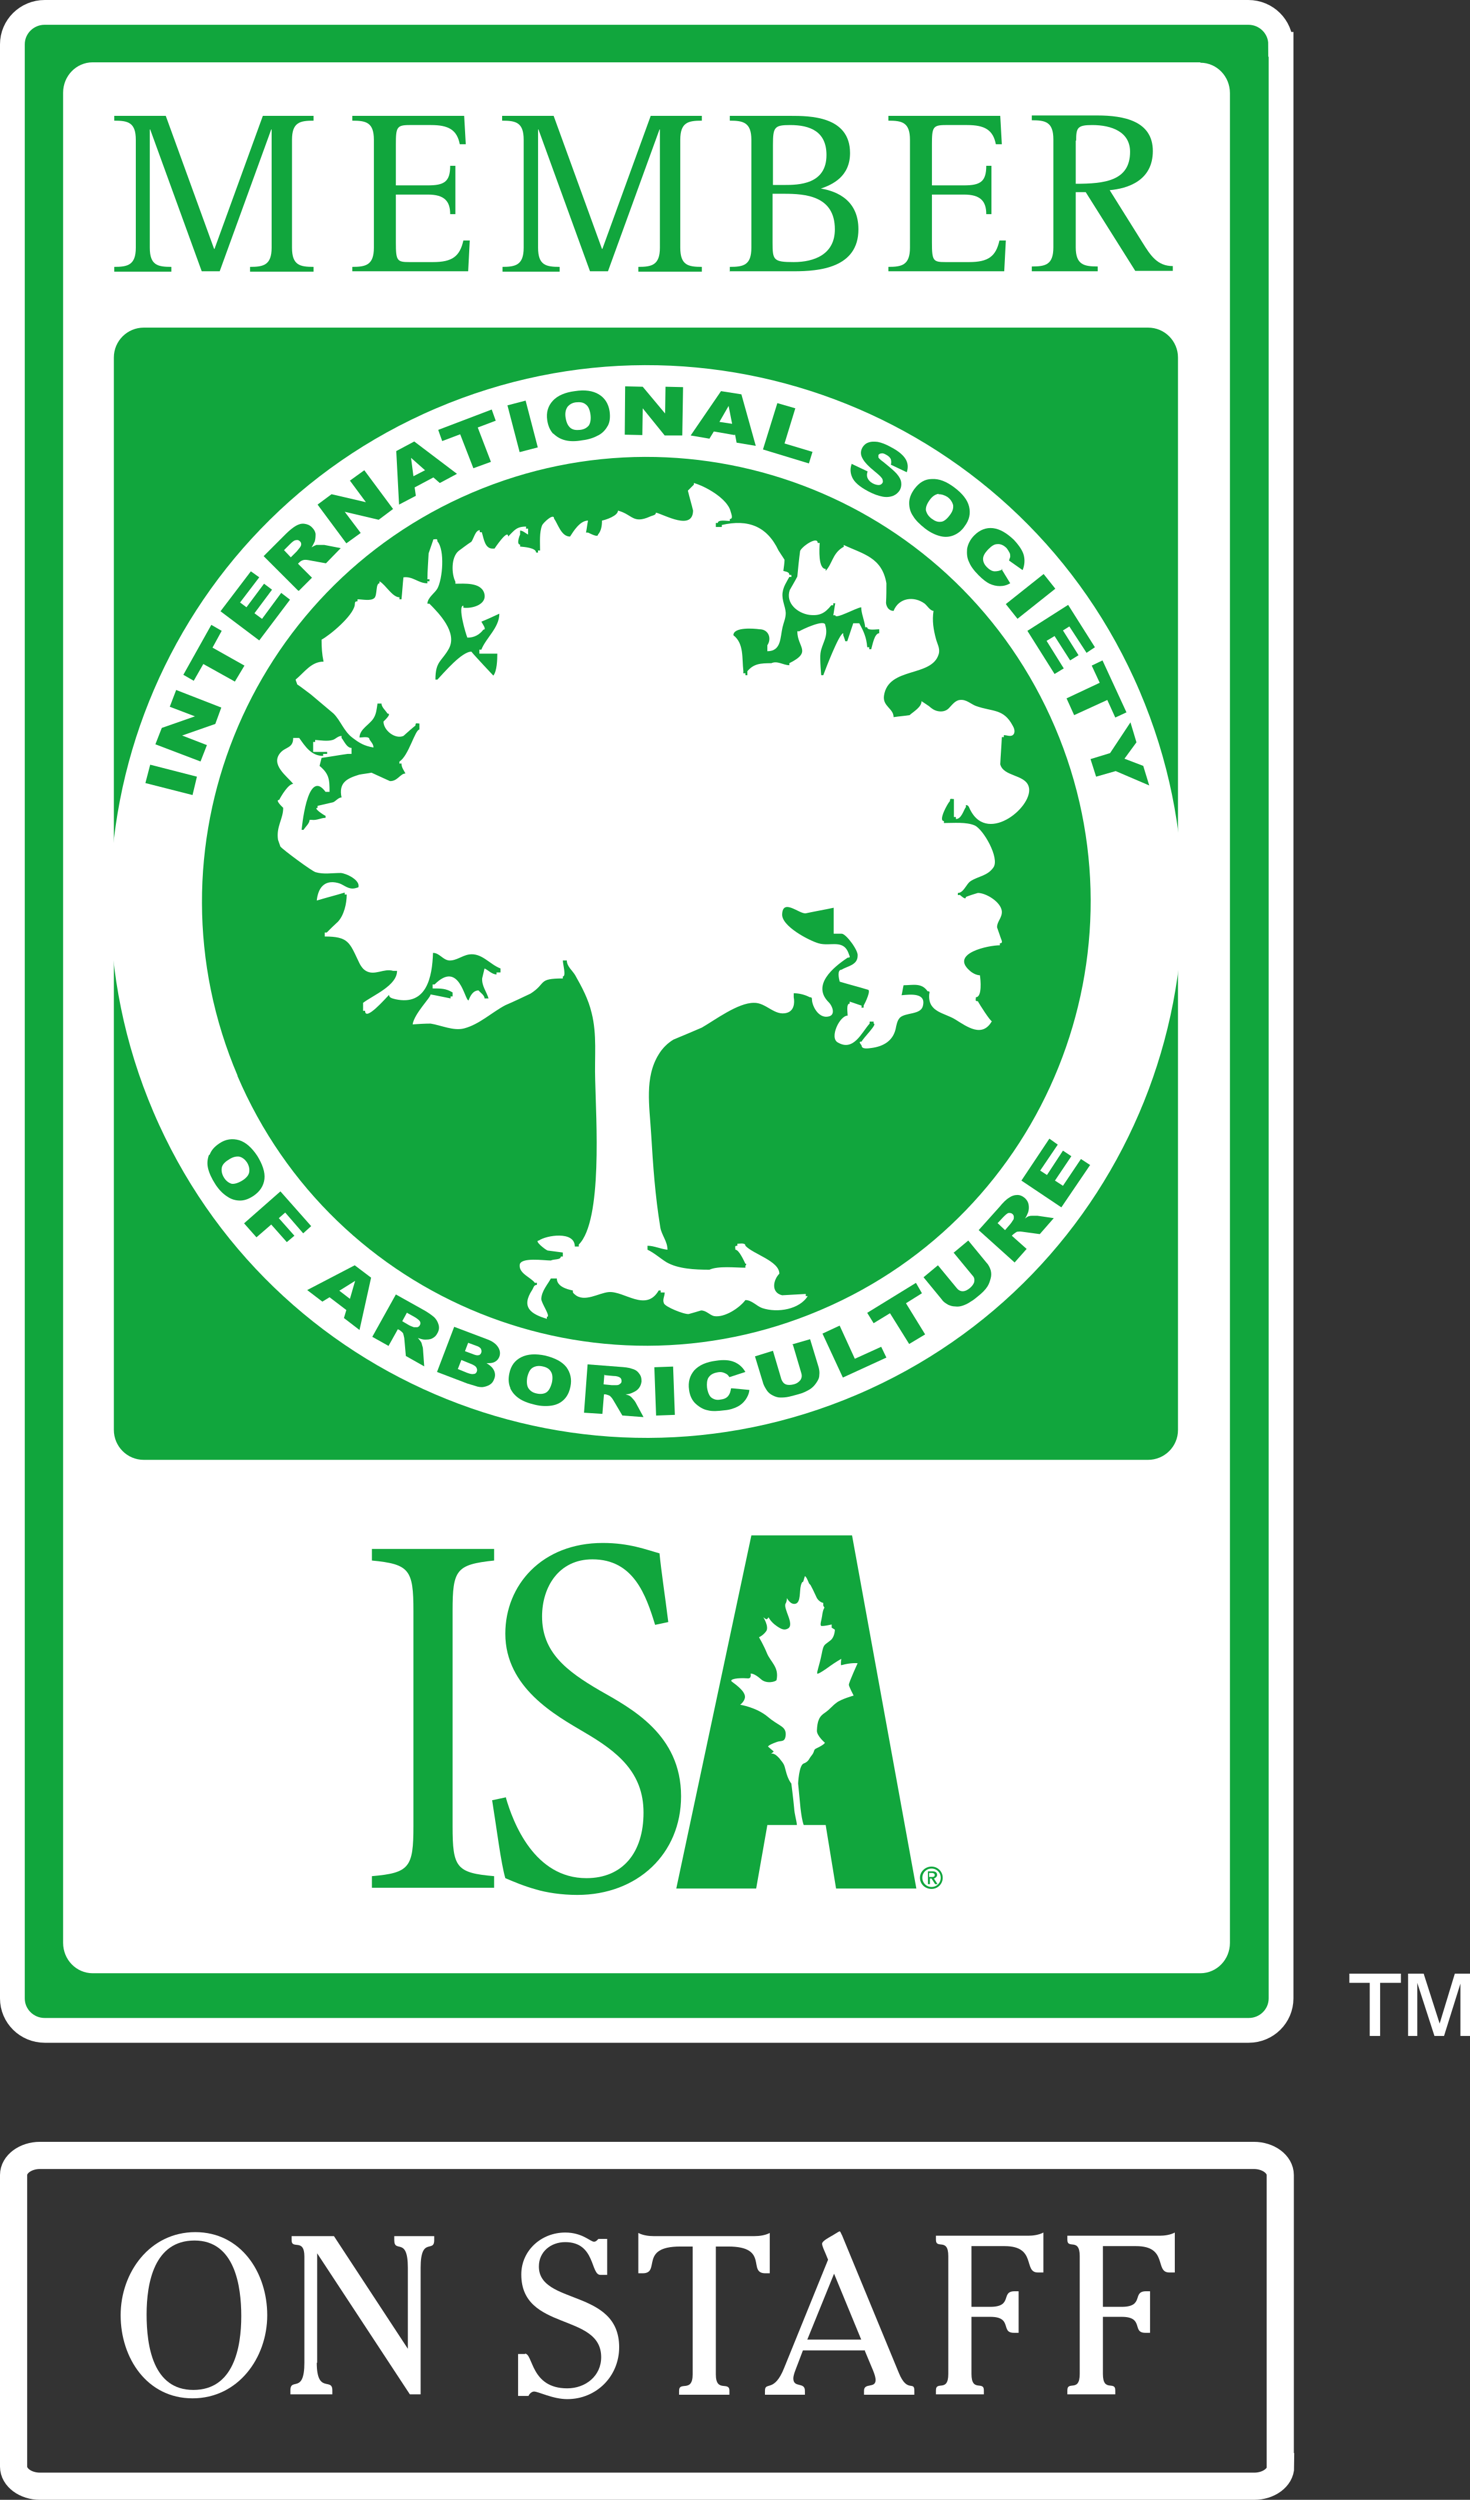
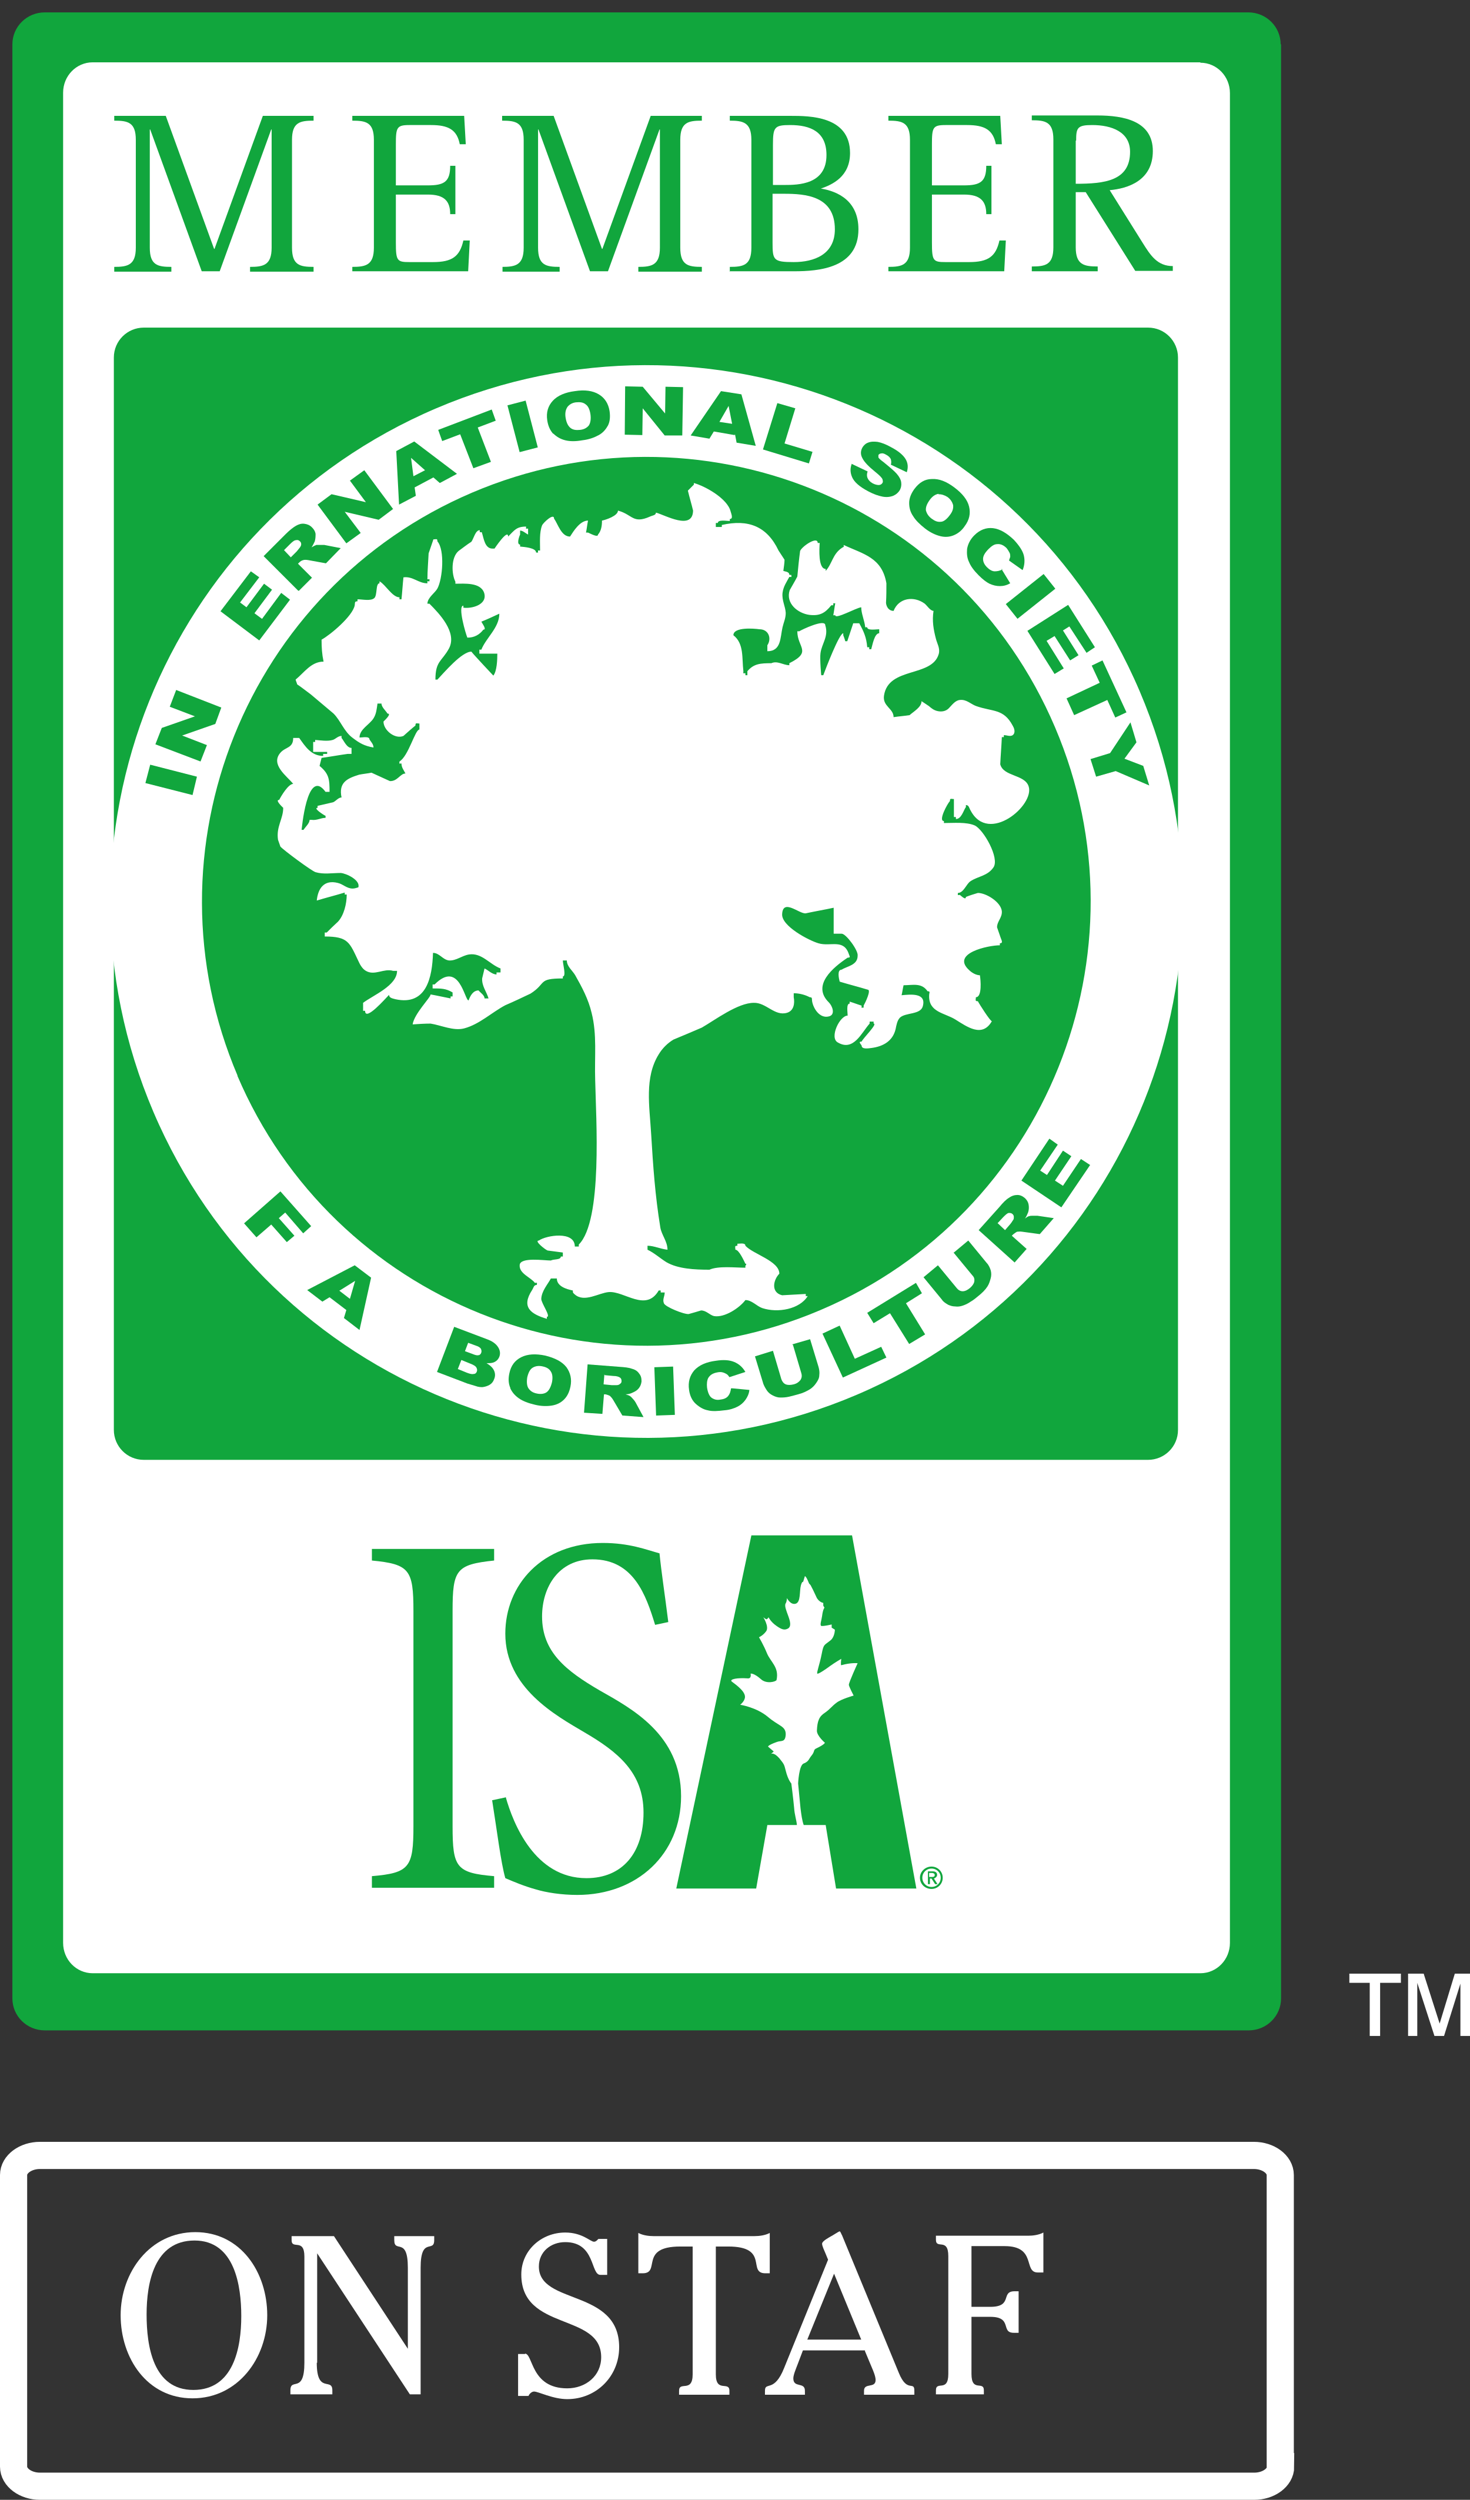
<svg xmlns="http://www.w3.org/2000/svg" id="Layer_1" viewBox="0 0 36.8 62.57">
  <rect x="0" y="0" width="36.8" height="62.57" fill="#333333" stroke="none" />
  <defs>
    <style>.cls-1,.cls-2,.cls-3,.cls-4{stroke-width:0px;}.cls-1,.cls-4{fill:#11a63d;}.cls-5{stroke:#036333;stroke-width:.62px;}.cls-5,.cls-2,.cls-6,.cls-7{fill:none;}.cls-8{clip-path:url(#clippath-2);}.cls-9{clip-path:url(#clippath-1);}.cls-3{fill:#fff;}.cls-6{stroke-width:.68px;}.cls-6,.cls-7{stroke:#fff;}.cls-10{clip-path:url(#clippath);}.cls-4{fill-rule:evenodd;}.cls-7{stroke-width:.62px;}</style>
    <clipPath id="clippath">
      <rect class="cls-2" x="0" y="0" width="36.8" height="51.13" />
    </clipPath>
    <clipPath id="clippath-1">
      <rect class="cls-2" x="0" y="52.69" width="32.44" height="9.88" />
    </clipPath>
    <clipPath id="clippath-2">
      <rect class="cls-2" x="0" y="52.69" width="32.44" height="9.88" />
    </clipPath>
  </defs>
  <path class="cls-1" d="M32.06,1.11c0-.44-.36-.8-.81-.8H1.12c-.45,0-.81.36-.81.8v48.91c0,.44.36.8.81.8h30.14c.45,0,.81-.36.81-.8V1.11Z" />
  <rect class="cls-1" x="2.2" y="7.71" width="27.55" height="29.64" />
  <path class="cls-3" d="M29.49,35.79c0,.42-.34.75-.75.75H3.6c-.42,0-.75-.34-.75-.75V8.95c0-.42.34-.75.75-.75h25.14c.42,0,.75.34.75.75v26.84ZM30.05,1.56H2.32c-.41,0-.74.34-.74.76v46.31c0,.42.33.76.74.76h27.73c.41,0,.74-.34.74-.76V2.33c0-.42-.33-.76-.74-.76" />
  <g class="cls-10">
-     <path class="cls-7" d="M32.06,1.11c0-.44-.36-.8-.81-.8H1.12c-.45,0-.81.36-.81.8v48.91c0,.44.36.8.81.8h30.14c.45,0,.81-.36.81-.8V1.11h0Z" />
-   </g>
+     </g>
  <path class="cls-1" d="M10.35,40.32c0-1.03-.1-1.17-1.04-1.26v-.29h3.06v.29c-.95.1-1.04.23-1.04,1.26v5.39c0,1.03.09,1.17,1.04,1.25v.29h-3.06v-.29c.94-.08,1.04-.22,1.04-1.25v-5.39Z" />
  <path class="cls-1" d="M12.66,44.98c.19.67.73,2.03,2.02,2.03.91,0,1.43-.64,1.43-1.64s-.64-1.52-1.48-2.01c-.71-.42-1.98-1.11-1.98-2.47,0-1.22.92-2.27,2.44-2.27.67,0,1.09.17,1.42.26.05.5.13,1,.22,1.72l-.33.07c-.23-.75-.54-1.64-1.57-1.64-.84,0-1.26.69-1.26,1.43,0,.89.6,1.36,1.44,1.85.79.45,2.04,1.1,2.04,2.65,0,1.44-1.09,2.47-2.6,2.47-.39,0-.78-.06-1.04-.14-.29-.08-.55-.19-.76-.28-.11-.38-.21-1.2-.33-1.95l.33-.07Z" />
  <path class="cls-4" d="M19.2,45.68h.75c-.01-.12-.06-.26-.07-.43-.02-.22-.07-.61-.07-.61,0,0-.08-.08-.14-.32-.04-.15-.03-.15-.16-.31-.14-.16-.21-.11-.21-.11l.07-.06-.14-.12s-.03-.03.22-.12c.11-.04.21.02.22-.19,0-.21-.17-.2-.45-.44-.29-.24-.69-.3-.69-.3,0,0,.12-.09.12-.2,0-.17-.33-.37-.34-.39-.03-.05.13-.09.42-.07.09,0,.06-.12.06-.12,0,0,.08-.02.26.14.14.13.38.06.39.02.07-.32-.15-.45-.24-.67-.09-.22-.2-.4-.2-.4,0,0,.1-.04.18-.15.08-.11-.07-.35-.07-.35,0,0,.06.05.08.05.02,0,.05-.05.05-.05,0,0,.05.11.19.21.14.1.21.12.3.07.17-.11-.14-.51-.06-.63.03-.05.03-.13.03-.13,0,0,.09.18.22.14.13-.04.09-.31.13-.46.04-.13.05-.06.06-.1l.04-.13s.03,0,.09.15c.03.08.03.02.08.13.04.07.09.19.13.27.07.11.16.12.16.12v.07s.03.05.03.05c0,0-.04.04-.06.21-.02.13-.05.19-.03.24.02.03.27-.03.27-.03v.08s.08.05.08.05c0,0,0,.17-.1.26-.17.14-.18.09-.23.35-.05.26-.13.46-.11.49.02.02.2-.1.32-.19.11-.08.28-.18.28-.18,0,0-.02.16,0,.16.25-.07.41-.05.41-.05,0,0-.22.48-.22.54,0,.04.12.27.12.27,0,0-.32.09-.43.18-.11.08-.16.16-.29.25-.14.09-.19.2-.2.45,0,.13.2.3.2.3,0,0,0,.04-.21.14-.09.04-.03.07-.13.19-.06.07-.06.14-.19.19-.12.04-.14.5-.14.5,0,0,.04.42.06.62.02.16.04.31.08.42h.55l.26,1.59h2.01l-1.61-8.84h-2.52l-1.88,8.84h2l.28-1.59Z" />
  <path class="cls-1" d="M23.26,46.98v-.1h.07s.07,0,.07.05c0,.05-.04.05-.08.05h-.06ZM23.26,47.02h.06l.09.14h.06l-.09-.14s.08-.03.08-.09c0-.06-.04-.09-.11-.09h-.12v.32h.05v-.14ZM23.32,47.28c.15,0,.28-.12.28-.28s-.13-.28-.28-.28-.29.12-.29.28.13.28.29.28M23.09,47c0-.13.1-.23.23-.23s.23.1.23.23-.1.23-.23.23-.23-.1-.23-.23" />
  <path class="cls-1" d="M2.86,6.68c.33,0,.54-.04.54-.48v-2.7c0-.44-.2-.48-.54-.48v-.12h1.29l1.21,3.33h.01l1.21-3.33h1.27v.12c-.34,0-.54.04-.54.48v2.7c0,.44.2.48.54.48v.12h-1.59v-.12c.33,0,.54-.04.54-.48v-2.96h-.01l-1.29,3.55h-.45l-1.29-3.55h-.01v2.96c0,.44.2.48.54.48v.12h-1.43v-.12Z" />
  <path class="cls-1" d="M8.82,6.68c.33,0,.54-.04.54-.48v-2.7c0-.44-.2-.48-.54-.48v-.12h2.8l.04.71h-.15c-.07-.36-.28-.48-.72-.48h-.54c-.32,0-.34.06-.34.49v1.02h.8c.41,0,.56-.09.56-.49h.13v1.21h-.13c0-.33-.15-.49-.56-.49h-.8v1.2c0,.46.03.49.34.49h.59c.48,0,.67-.14.76-.54h.16l-.04.77h-2.9v-.12Z" />
  <path class="cls-1" d="M12.57,6.68c.33,0,.54-.04.54-.48v-2.7c0-.44-.2-.48-.54-.48v-.12h1.29l1.21,3.33h.01l1.21-3.33h1.28v.12c-.34,0-.54.04-.54.48v2.7c0,.44.2.48.54.48v.12h-1.59v-.12c.33,0,.54-.04.54-.48v-2.96h-.01l-1.29,3.55h-.45l-1.29-3.55h-.01v2.96c0,.44.2.48.54.48v.12h-1.43v-.12Z" />
  <path class="cls-1" d="M18.26,6.79h1.62c.62,0,1.61-.08,1.61-1.05,0-.71-.51-.95-.94-1.02h0c.29-.1.73-.3.73-.89,0-.93-1.02-.93-1.49-.93h-1.52v.12c.33,0,.54.04.54.48v2.7c0,.44-.2.48-.54.48v.12ZM19.35,4.85h.28c.53,0,1.27.05,1.27.89,0,.63-.52.82-1.03.82s-.53-.05-.53-.49v-1.22ZM19.35,3.62c0-.44.04-.49.43-.49.5,0,.91.16.91.75,0,.74-.7.75-1.06.75h-.28v-1.01Z" />
  <path class="cls-1" d="M22.24,6.68c.33,0,.54-.04.54-.48v-2.7c0-.44-.2-.48-.54-.48v-.12h2.8l.04.71h-.15c-.07-.36-.28-.48-.72-.48h-.54c-.32,0-.34.06-.34.49v1.02h.8c.41,0,.56-.09.56-.49h.13v1.21h-.13c0-.33-.15-.49-.56-.49h-.8v1.2c0,.46.03.49.34.49h.59c.48,0,.67-.14.76-.54h.16l-.04.77h-2.9v-.12Z" />
  <path class="cls-1" d="M25.85,6.79h1.63v-.12c-.34,0-.55-.04-.55-.48v-1.38h.25l1.24,1.97h.94v-.12c-.39,0-.56-.27-.76-.59l-.82-1.31c.44-.04,1.08-.23,1.08-.98s-.72-.89-1.39-.89h-1.64v.12c.34,0,.54.04.54.48v2.7c0,.44-.2.48-.54.48v.12ZM26.94,3.52c0-.32.03-.39.4-.39.49,0,.95.17.95.67,0,.73-.64.8-1.36.8v-1.08Z" />
  <path class="cls-3" d="M5.95,26.93c-2.41-5.65.22-12.19,5.87-14.6,5.65-2.41,12.18.22,14.59,5.87,2.41,5.65-.22,12.19-5.87,14.59-5.65,2.41-12.19-.22-14.6-5.87M28.53,17.3c-2.91-6.82-10.79-9.99-17.61-7.08C4.1,13.13.93,21.01,3.84,27.83c2.91,6.82,10.79,9.99,17.61,7.08,6.82-2.91,9.99-10.79,7.08-17.61" />
-   <path class="cls-1" d="M5.23,28.91c-.04.11-.05.22-.02.34.03.12.09.25.18.39.09.14.19.24.3.31.1.07.21.1.32.1.11,0,.22-.04.34-.12.16-.11.25-.25.27-.42.02-.17-.05-.37-.18-.58-.14-.21-.29-.34-.45-.39-.17-.05-.34-.03-.5.08-.12.08-.2.17-.24.28M5.99,28.95c.08.02.14.07.19.14.05.08.07.16.06.24-.01.08-.07.15-.16.21-.11.07-.21.1-.28.09-.07-.02-.14-.07-.19-.15-.05-.08-.07-.16-.06-.24.01-.08.07-.15.17-.21.1-.07.19-.09.27-.08" />
  <polygon class="cls-1" points="7.02 29.82 7.79 30.69 7.59 30.87 7.14 30.35 6.98 30.49 7.37 30.93 7.18 31.09 6.79 30.65 6.42 30.97 6.11 30.62 7.02 29.82" />
  <path class="cls-1" d="M8.61,32.99l.39.3.29-1.31-.41-.31-1.19.62.38.29.18-.11.42.32-.06.2ZM8.49,32.31l.4-.25-.13.45-.26-.2Z" />
-   <path class="cls-1" d="M9.72,33.7l.24-.43.04.02s.07.05.09.08c.01.03.02.07.03.12l.04.45.46.26-.03-.42s0-.05-.02-.1c-.01-.04-.02-.08-.03-.09-.02-.03-.04-.06-.08-.1.07.02.12.04.17.04.07,0,.13,0,.19-.03.06-.03.1-.07.13-.13.04-.07.05-.14.03-.21-.02-.07-.05-.13-.11-.19-.06-.05-.15-.12-.28-.19l-.68-.38-.59,1.06.41.23ZM10.19,32.86l.18.1c.07.04.12.08.14.11.02.03.02.07,0,.1-.01.02-.03.04-.06.05-.03,0-.06,0-.09,0-.06-.02-.1-.04-.12-.05l-.17-.1.12-.22Z" />
  <path class="cls-1" d="M11.47,34.27l.22.09c.08.03.13.04.17.03.04,0,.07-.03.08-.07.01-.03,0-.07-.02-.1-.02-.03-.07-.06-.15-.09l-.22-.09-.09.23ZM11.64,33.82l.19.07c.07.03.12.04.15.03.03,0,.06-.03.07-.07.01-.03,0-.06-.01-.09-.02-.03-.06-.06-.13-.08l-.19-.07-.08.21ZM11.37,33.21l.82.31c.14.05.23.12.28.2.05.08.06.16.03.24-.03.07-.07.11-.14.14-.05.02-.11.02-.18.02.1.06.16.12.19.19.03.07.03.14,0,.21-.02.06-.06.11-.11.14-.05.03-.11.05-.18.06-.04,0-.1,0-.18-.03-.1-.03-.17-.05-.2-.06l-.76-.29.43-1.13Z" />
  <path class="cls-1" d="M12.77,34.74c.05.11.12.19.22.26.1.07.23.12.4.16.16.04.31.04.43.02.12-.02.22-.07.3-.15.08-.08.13-.18.16-.32.04-.19,0-.35-.1-.49-.11-.14-.29-.23-.53-.29-.24-.05-.44-.04-.6.04-.16.08-.26.21-.3.41-.03.14-.02.26.03.37M13.34,34.23c.07-.04.15-.05.24-.03.1.02.17.06.21.13.04.06.05.15.03.26-.03.13-.08.22-.14.26-.06.04-.15.05-.24.03-.1-.02-.16-.06-.21-.13-.04-.06-.05-.16-.03-.28.03-.12.07-.2.14-.24" />
  <path class="cls-1" d="M15.08,35.39l.04-.49h.04s.08.02.11.04c.02.02.05.05.08.1l.23.39.53.04-.2-.37s-.03-.05-.06-.08c-.03-.03-.05-.06-.07-.07-.02-.02-.06-.03-.12-.05.07,0,.13-.02.17-.04.07-.03.12-.06.16-.11.04-.05.06-.1.07-.17,0-.08-.01-.14-.06-.2-.04-.06-.1-.1-.18-.12-.08-.03-.18-.04-.33-.05l-.78-.06-.09,1.21.47.03ZM15.14,34.42l.21.02c.09,0,.14.02.17.04.03.02.04.05.04.09,0,.03-.01.05-.04.07-.02.02-.05.03-.08.03-.06,0-.1,0-.13,0l-.2-.02.02-.25Z" />
  <rect class="cls-1" x="16.41" y="34.21" width=".47" height="1.21" transform="translate(-1.26 .63) rotate(-2.08)" />
  <path class="cls-1" d="M18.34,34.75l.42.04c-.01.1-.05.18-.1.25-.05.07-.12.13-.2.17-.08.04-.19.08-.33.09-.16.02-.3.03-.41,0-.11-.02-.21-.08-.3-.16-.09-.08-.15-.2-.17-.35-.03-.2.02-.36.13-.49.12-.13.3-.21.54-.24.19-.03.34-.02.46.03.12.05.21.13.28.25l-.4.13s-.04-.06-.06-.07c-.03-.02-.07-.04-.11-.05-.04-.01-.08-.01-.13,0-.11.02-.18.06-.23.14-.03.06-.04.14-.03.24.02.13.06.22.12.26.06.04.13.06.22.04.09-.01.15-.04.19-.09.04-.05.06-.11.07-.19" />
  <path class="cls-1" d="M19.83,33.65l.45-.13.21.69c.02.07.03.14.02.21,0,.07-.03.13-.08.2-.04.06-.09.11-.15.15-.08.05-.18.1-.3.13-.07.02-.15.04-.23.06-.09.02-.16.02-.22.02-.06,0-.12-.02-.18-.05-.06-.03-.1-.06-.14-.11-.05-.07-.08-.13-.1-.18l-.21-.69.45-.14.21.71c.02.06.06.11.11.13.05.02.12.02.2,0,.08-.02.13-.06.17-.11.03-.05.04-.1.02-.17l-.21-.71Z" />
  <polygon class="cls-1" points="20.59 33.38 21.02 33.18 21.4 34.01 22.06 33.71 22.19 33.98 21.1 34.48 20.59 33.38" />
  <polygon class="cls-1" points="21.71 32.86 22.93 32.11 23.08 32.37 22.68 32.62 23.16 33.4 22.76 33.64 22.28 32.87 21.87 33.12 21.71 32.86" />
  <path class="cls-1" d="M23.88,31.35l.36-.3.46.56c.05.05.08.12.1.18.02.07.02.14,0,.21-.02.07-.04.14-.08.2-.05.08-.13.16-.23.24-.06.05-.12.1-.19.14-.07.05-.14.08-.2.1-.06.02-.12.03-.19.02-.07,0-.12-.02-.17-.04-.07-.04-.13-.08-.16-.13l-.46-.56.36-.3.47.57c.04.05.09.08.15.08.06,0,.12-.03.18-.08.06-.05.1-.11.11-.16.01-.06,0-.11-.05-.16l-.47-.57Z" />
  <path class="cls-1" d="M25.7,31.26l-.37-.33.03-.03s.06-.05.1-.07c.03,0,.07-.01.13,0l.44.06.35-.4-.41-.06s-.05,0-.1,0c-.05,0-.08,0-.1.01-.03,0-.07.03-.11.06.04-.06.06-.11.08-.16.02-.07.02-.13.01-.19-.01-.06-.04-.11-.09-.16-.06-.05-.12-.08-.19-.08-.07,0-.14.02-.21.07-.07.04-.15.12-.24.23l-.52.58.9.81.31-.35ZM24.97,30.62l.14-.15c.06-.06.1-.1.14-.11.04,0,.07,0,.1.03.02.02.03.04.03.07,0,.03,0,.06-.02.08-.03.05-.06.09-.07.1l-.13.15-.18-.17Z" />
  <polygon class="cls-1" points="25.57 29.55 26.27 28.5 26.48 28.65 26.04 29.3 26.21 29.41 26.61 28.8 26.82 28.94 26.41 29.55 26.61 29.68 27.06 29.01 27.29 29.16 26.57 30.22 25.57 29.55" />
  <polygon class="cls-1" points="3.64 19.6 3.76 19.14 4.93 19.44 4.82 19.9 3.64 19.6" />
  <polygon class="cls-1" points="3.89 18.63 4.05 18.22 4.88 17.93 4.25 17.69 4.41 17.27 5.54 17.71 5.39 18.12 4.56 18.41 5.18 18.65 5.02 19.06 3.89 18.63" />
-   <polygon class="cls-1" points="4.59 16.89 5.29 15.64 5.55 15.79 5.32 16.21 6.12 16.66 5.88 17.06 5.09 16.62 4.85 17.04 4.59 16.89" />
  <polygon class="cls-1" points="5.52 15.3 6.28 14.3 6.49 14.45 6.01 15.08 6.17 15.2 6.61 14.61 6.81 14.76 6.37 15.35 6.56 15.49 7.04 14.84 7.26 15.01 6.49 16.03 5.52 15.3" />
  <path class="cls-1" d="M7.29,13.94l.14-.14s.04-.05.08-.1c.02-.03.03-.05.03-.08,0-.03-.01-.05-.03-.07-.03-.03-.06-.04-.1-.03-.04,0-.09.04-.15.1l-.15.15.17.18ZM7.46,14.78l-.86-.86.55-.55c.1-.1.19-.17.26-.21.07-.04.14-.06.21-.05s.13.03.19.09c.05.05.08.1.09.16,0,.06,0,.12-.02.19-.02.04-.04.09-.08.15.05-.03.09-.05.12-.06.02,0,.05,0,.1,0s.08,0,.1,0l.41.08-.37.38-.44-.08c-.06-.01-.1-.01-.13,0-.04.01-.07.03-.1.06l-.03.03.35.35-.33.33Z" />
  <polygon class="cls-1" points="7.95 12.63 8.3 12.37 9.16 12.57 8.76 12.03 9.12 11.77 9.84 12.74 9.48 13.01 8.63 12.81 9.03 13.34 8.67 13.6 7.95 12.63" />
  <path class="cls-1" d="M11.01,12.09l.43-.23-1.07-.81-.45.24.07,1.34.42-.22-.03-.21.47-.25.16.14ZM10.35,11.92l-.06-.46.35.31-.29.15Z" />
  <polygon class="cls-1" points="10.97 10.76 12.31 10.25 12.41 10.53 11.96 10.7 12.29 11.56 11.85 11.72 11.52 10.87 11.07 11.04 10.97 10.76" />
  <rect class="cls-1" x="12.85" y="10.07" width=".47" height="1.21" transform="translate(-2.27 3.64) rotate(-14.6)" />
  <path class="cls-1" d="M13.85,10.85c.08.08.18.14.3.17.12.03.26.03.43,0,.17-.02.3-.07.41-.13s.18-.15.23-.24c.05-.1.06-.22.04-.36-.03-.19-.12-.33-.27-.42-.15-.09-.35-.12-.6-.08-.24.03-.43.11-.55.24-.12.13-.17.29-.14.49.02.14.07.25.15.34M14.21,10.18c.05-.06.12-.1.21-.11.1-.01.18,0,.24.05.06.04.1.12.12.24.02.13,0,.23-.04.29-.05.06-.12.1-.22.11-.1.01-.18,0-.24-.05-.06-.05-.1-.13-.12-.25-.02-.12,0-.21.05-.28" />
  <polygon class="cls-1" points="15.65 9.67 16.09 9.68 16.65 10.35 16.66 9.68 17.1 9.69 17.08 10.9 16.64 10.9 16.09 10.22 16.08 10.89 15.64 10.88 15.65 9.67" />
  <path class="cls-1" d="M18.33,10.62l-.09-.46-.23.4.33.05ZM18.39,10.89l-.52-.09-.11.18-.47-.08.76-1.11.51.08.36,1.29-.48-.08-.04-.21Z" />
  <polygon class="cls-1" points="19.46 10.09 19.91 10.22 19.64 11.1 20.34 11.31 20.25 11.6 19.1 11.25 19.46 10.09" />
  <path class="cls-1" d="M21.32,11.61l.4.19c-.02.06-.02.1-.01.14.02.07.07.12.14.16.06.03.11.04.15.04.04,0,.07-.02.09-.05.02-.03.01-.06,0-.1-.02-.04-.08-.1-.18-.18-.16-.13-.27-.24-.32-.34-.05-.09-.05-.18,0-.27.03-.05.08-.1.14-.12.07-.03.15-.03.24-.02.1.02.21.06.35.14.17.09.29.19.35.29.06.1.07.21.03.33l-.4-.19c.02-.05.01-.1,0-.14-.02-.04-.06-.08-.12-.11-.05-.03-.09-.04-.12-.03-.03,0-.06.02-.07.04,0,.02,0,.04,0,.06.01.02.05.06.12.11.16.13.28.23.34.3.06.07.1.14.11.21.01.07,0,.13-.03.19-.04.07-.1.12-.17.15-.08.03-.17.04-.27.02-.1-.02-.22-.06-.35-.13-.23-.12-.36-.24-.41-.36-.05-.12-.05-.23,0-.35" />
  <path class="cls-1" d="M22.76,12.59c0,.12.03.23.1.33.06.1.16.2.3.31.13.1.26.16.38.19.12.03.23.02.33-.02.1-.04.2-.11.28-.23.12-.16.15-.32.11-.49-.04-.17-.17-.33-.37-.48-.2-.15-.38-.22-.56-.21-.18,0-.32.09-.44.25-.08.11-.13.23-.13.35M23.49,12.37c.08,0,.15.02.23.07.08.06.12.13.14.2.01.08-.01.16-.08.25-.08.11-.16.17-.23.17-.08.01-.15-.02-.23-.08-.08-.06-.12-.13-.14-.2-.01-.08.02-.16.09-.26.07-.1.15-.15.23-.16" />
  <path class="cls-1" d="M25.07,14.24l.22.36c-.09.05-.17.07-.26.07-.09,0-.17-.02-.26-.06-.08-.04-.17-.11-.27-.21-.12-.12-.2-.23-.24-.33-.05-.1-.06-.21-.05-.33.02-.12.08-.24.18-.34.14-.14.3-.2.47-.18.17.02.34.12.52.29.13.14.22.27.25.39.03.12.02.25-.03.37l-.34-.24s.02-.07.03-.09c0-.04,0-.08-.02-.11-.02-.04-.04-.07-.07-.11-.08-.08-.16-.11-.24-.1-.07,0-.14.05-.21.12-.1.1-.14.18-.14.25,0,.07.03.14.1.21.06.06.13.1.19.1.06,0,.13-.01.2-.05" />
  <rect class="cls-1" x="25.19" y="14.69" width="1.21" height=".47" transform="translate(-3.68 19.3) rotate(-38.49)" />
  <polygon class="cls-1" points="26.74 15.14 27.41 16.2 27.2 16.34 26.77 15.68 26.61 15.78 27 16.4 26.79 16.53 26.4 15.92 26.2 16.04 26.63 16.73 26.4 16.87 25.72 15.79 26.74 15.14" />
  <polygon class="cls-1" points="27.6 16.53 28.2 17.83 27.92 17.96 27.72 17.52 26.89 17.9 26.7 17.48 27.53 17.09 27.33 16.66 27.6 16.53" />
  <polygon class="cls-1" points="28.3 18.08 28.45 18.58 28.15 18.99 28.62 19.17 28.77 19.66 27.93 19.3 27.44 19.44 27.3 19 27.79 18.85 28.3 18.08" />
  <path class="cls-3" d="M17.37,12.09c.29.08.84.39.92.71.02.07.07.19-.02.19v.05c-.08,0-.3-.04-.3.05h-.05v.1h.15v-.05c.66-.15,1.13.03,1.42.64.05.08.1.15.15.23,0,.09-.02.19-.03.28.06.02.15.02.15.1h.05c0,.07.02.05-.05.05-.07.13-.15.24-.17.4-.02.19.07.33.08.5,0,.14-.05.23-.08.36-.06.26-.03.6-.38.6v-.15c.11-.16.04-.4-.2-.4-.14-.02-.65-.06-.65.15.27.21.21.57.25.9,0,.07-.02.05.05.05v.05h.05v-.1c.16-.19.33-.2.6-.2.15-.07.3.05.45.05v-.05c.58-.29.2-.39.2-.8h.05c.06-.04.65-.32.65-.15.09.28-.09.46-.12.7-.02.13.02.6.02.55h.05c.06-.16.4-1.05.5-1.05v.05s.04.1.05.15h.05c.05-.15.1-.3.15-.45h.15c.11.2.18.35.2.6h.05v.05h.05c.03-.1.08-.4.2-.4v-.1c-.08,0-.3.04-.3-.05h-.05c-.02-.18-.1-.34-.1-.5-.12.01-.65.31-.65.2h-.05c.02-.1.03-.2.05-.3h-.05v.05h-.05c-.16.2-.29.27-.55.24-.29-.04-.6-.29-.49-.62.06-.11.13-.22.19-.34.02-.21.04-.42.07-.64.05-.12.44-.38.44-.2h.05c-.01.15-.04.65.15.65v.05c.17-.19.17-.42.41-.58.06-.04.04,0,.04-.07.49.23.96.31,1.07.96,0,.16,0,.33-.01.49.01.1.07.2.19.2.13-.33.51-.38.78-.18.06.05.14.18.22.18-.04.25,0,.47.06.7.03.12.11.24.07.38-.17.59-1.26.31-1.37,1.04-.04.27.24.32.24.54.13-.02.27-.03.4-.05.1-.09.3-.2.3-.35.06.04.12.08.18.12.07.06.13.11.23.13.1.02.2,0,.27-.07.08-.08.16-.2.28-.21.16-.02.27.1.4.15.42.15.69.06.92.49.03.05.07.14.03.21-.06.09-.16.03-.25.03v.05h-.05c-.01.23-.03.46-.04.68.08.31.61.25.71.55.16.47-1,1.46-1.45.61-.04-.06-.04-.14-.12-.14v.05c-.06.08-.11.3-.25.3v-.05h-.05v-.45c-.07,0-.1-.03-.1.05-.06.06-.3.5-.15.5v.05c.25,0,.56-.03.77.06.22.1.63.82.47,1.05-.15.22-.39.22-.58.35-.1.07-.17.29-.31.29,0,.07-.02.05.05.05.04.03.15.14.15.05.1-.04.2-.07.3-.1.21,0,.58.23.6.46.01.16-.12.25-.12.4.03.09.06.17.09.26.02.06.07.14-.02.14v.05c-.29,0-1.23.2-.77.62.06.06.17.13.27.13.02.11.06.55-.1.55,0,.07-.03.1.05.1.04.08.31.5.35.5-.24.42-.62.14-.91-.04-.27-.17-.68-.18-.66-.61,0-.06.04-.1-.04-.1-.15-.22-.37-.15-.6-.15-.02.08-.03.17-.05.25.22-.02.63-.07.53.28-.06.21-.43.15-.57.28-.07.07-.09.19-.11.29-.07.29-.3.43-.6.47-.08.01-.25.04-.25-.06-.03-.05-.09-.1,0-.1.04-.09.41-.45.3-.45v-.05h-.1v.05c-.2.22-.4.71-.8.47-.21-.12.05-.67.25-.67,0-.08-.04-.3.05-.3v-.05c.1.03.2.07.3.1,0,.07-.02.05.05.05v-.05c.04-.07.2-.4.1-.4-.23-.07-.47-.13-.7-.2-.02-.08-.07-.3.05-.3.14-.09.4-.11.4-.35.02-.13-.29-.55-.4-.55h-.2c0-.23,0-.43,0-.65-.23.05-.47.09-.7.14-.16.02-.57-.38-.59.02-.02.3.67.66.91.73.3.09.63-.12.76.27.02.06.05.09-.03.09-.36.24-.91.69-.47,1.12.09.09.17.31,0,.35-.23.06-.39-.2-.42-.38-.01-.07.01-.1-.06-.1-.11-.06-.26-.1-.4-.1v.1c.03.16,0,.34-.17.39-.31.09-.52-.26-.83-.25-.4,0-.97.43-1.3.62-.23.1-.47.2-.71.3-.15.09-.28.22-.37.37-.36.58-.23,1.3-.19,1.98.05.83.1,1.55.23,2.35.03.19.18.35.18.56-.18-.02-.34-.1-.5-.1v.1c.17.08.31.21.47.31.29.17.71.19,1.08.19.22-.1.65-.05.9-.05v-.05s.05-.05,0-.05c-.04-.08-.16-.35-.25-.35,0-.07-.03-.1.05-.1v-.05c.07,0,.2-.03.2.05.19.21.85.38.85.7-.15.15-.22.47.07.54.18-.01.36-.02.54-.03.07,0,.05-.02.05.05h.05c-.2.33-.75.43-1.14.3-.14-.05-.26-.2-.42-.2-.14.19-.52.45-.79.4-.11-.03-.19-.14-.32-.14-.1.03-.2.06-.31.09-.12.01-.59-.18-.62-.27-.04-.1.02-.17.02-.27h-.1v-.05h-.05c-.32.55-.86.01-1.25.04-.25.02-.61.27-.85.06-.04-.04-.05-.03-.05-.1-.15-.03-.4-.1-.4-.3h-.15c-.08.15-.23.31-.24.51,0,.11.25.45.14.45v.05c-.4-.12-.65-.29-.37-.72.04-.06.04-.13.12-.13,0-.07.02-.05-.05-.05-.1-.14-.4-.23-.38-.45.02-.2.61-.11.78-.11.07-.04.25-.01.25-.1h.05v-.1c-.13-.02-.25-.03-.38-.05-.06-.02-.35-.25-.22-.25.18-.13.9-.25.9.15h.1v-.05c.6-.6.43-3.16.41-4.11-.02-.6.05-1.14-.09-1.69-.08-.34-.24-.64-.41-.94-.07-.12-.21-.22-.21-.37h-.1c0,.09.09.4,0,.4v.05c-.64,0-.4.12-.81.38-.21.1-.42.2-.63.29-.34.18-.65.48-1.03.58-.27.07-.58-.08-.84-.12-.15,0-.3.01-.45.02.04-.27.45-.67.45-.75.17.03.34.07.5.1v-.05h.05v-.1c-.17-.1-.28-.1-.5-.1v-.1h.05c.62-.62.75.4.85.4.04-.11.11-.25.25-.25.05.06.15.12.15.2h.1c-.05-.17-.17-.31-.16-.5.02-.08.04-.17.06-.25.09.04.19.15.3.15v-.05h.1v-.1c-.27-.1-.47-.4-.79-.35-.18.03-.32.16-.5.15-.16-.02-.24-.19-.4-.19-.02.61-.16,1.33-.94,1.16-.07-.02-.16-.03-.16-.11-.08.08-.6.68-.6.4h-.05v-.2c.25-.19.85-.43.85-.8h-.1c-.23-.07-.46.13-.68,0-.09-.05-.15-.16-.19-.25-.22-.46-.25-.61-.84-.61v-.1h.05c.09-.09.18-.18.28-.27.15-.16.22-.45.22-.68h-.05v-.05c-.23.07-.47.13-.7.2.03-.3.18-.53.53-.44.13.03.22.14.37.14.05,0,.1-.02.14-.03.06-.18-.3-.35-.44-.36-.22,0-.43.04-.63-.02-.1-.03-.8-.55-.88-.64-.02-.06-.04-.11-.06-.17-.05-.33.13-.52.13-.8-.04-.04-.21-.2-.1-.2.05-.1.23-.4.35-.4-.15-.19-.58-.48-.32-.78.13-.15.32-.11.32-.37h.15c.15.21.3.45.6.45v-.05h.1v-.05h-.35v-.25h.05v-.05c.13.01.31.04.44,0,.07-.02.13-.1.22-.1v.05c.06.07.13.25.25.25v.15h-.1c-.22.03-.43.07-.65.1-.02.07-.03.13-.05.2.24.2.25.34.25.65h-.1c-.47-.64-.6.99-.6.95h.05c.04-.07.15-.16.15-.25h.05c.13.02.23-.05.35-.05v-.05c-.05-.02-.32-.2-.2-.2v-.05c.13-.03.26-.06.39-.09.07-.03.13-.12.21-.12-.08-.38.15-.48.44-.57.1-.02.21-.03.31-.05.15.07.31.14.46.21.19.01.26-.19.39-.19-.04-.08-.1-.15-.1-.25-.07,0-.05.02-.05-.05.23-.14.39-.8.5-.8v-.15c-.07,0-.1-.03-.1.05-.1.08-.2.17-.3.26-.21.09-.5-.14-.5-.36.05-.05.21-.2.1-.2-.04-.07-.15-.16-.15-.25h-.1c-.02.14-.03.26-.1.37-.1.16-.35.27-.35.48.08,0,.25-.04.25.05.04.06.1.12.1.2-.23-.04-.35-.11-.52-.24-.22-.16-.3-.43-.48-.61-.19-.16-.38-.32-.57-.48-.11-.08-.22-.17-.34-.25-.01-.04-.03-.08-.04-.12.22-.18.39-.45.7-.45-.04-.19-.05-.35-.05-.55.22-.12.78-.59.83-.86.01-.06-.01-.1.07-.1v-.05c.12,0,.33.05.42-.03.08-.07.03-.37.13-.37v-.05c.15.08.32.4.5.4v.05h.05c.02-.18.03-.37.05-.55.24-.03.37.15.6.15,0-.07-.02-.05.05-.05,0-.07.02-.05-.05-.05,0-.22.02-.43.03-.65.04-.12.08-.23.12-.35.07,0,.1-.03.1.05.19.22.13.94,0,1.18-.06.11-.25.23-.25.38h.05c.25.25.7.72.49,1.12-.18.33-.34.31-.34.78h.05c.17-.18.61-.7.85-.7.06.08.55.6.55.6.09-.11.1-.4.1-.55h-.45v-.1h.05c.12-.3.45-.55.45-.9-.15.07-.3.14-.45.2.03.06.14.2.05.2-.1.13-.23.2-.4.2-.04-.09-.25-.8-.1-.8v.05c.22.03.61-.08.52-.37-.09-.27-.5-.23-.72-.23v-.05c-.1-.2-.11-.61.08-.77.11-.08.21-.16.32-.23.06-.08.1-.29.21-.29v.05h.05c.05.14.07.43.29.41,0,0,.02,0,.03,0,0,0,.34-.51.34-.3.16-.16.21-.25.45-.25,0,.07-.02.05.05.05v.15c-.06-.03-.13-.1-.2-.1v.1c-.03.06-.09.25,0,.25v.05c.1.01.4.03.4.15h.05c0-.07-.02-.05.05-.05,0-.21-.02-.45.05-.63.03-.07.3-.32.3-.17.1.14.18.45.4.45.09-.14.25-.4.45-.4-.02.1-.03.2-.05.3h.05c.07.03.25.13.25.05.08-.09.1-.22.1-.35.1-.02.4-.12.4-.25.37.1.37.34.8.15.06-.03.15-.03.15-.1.23.06.92.46.93-.05-.04-.17-.09-.33-.13-.5.05-.05.1-.1.15-.15" />
  <path class="cls-3" d="M35.49,50.96h-.24v-1.56h.39l.4,1.25.38-1.25h.38v1.56h-.24v-1.31l-.41,1.31h-.24l-.43-1.33v1.33ZM34.55,50.96h-.26v-1.33h-.51v-.23h1.29v.23h-.52v1.33Z" />
  <g class="cls-9">
    <path class="cls-5" d="M32.13,2.05c0-.44-.36-.8-.81-.8H1.19c-.45,0-.81.36-.81.8v48.9c0,.44.36.8.81.8h30.13c.45,0,.81-.36.81-.8V2.05h0Z" />
  </g>
  <path class="cls-3" d="M6.04,57.97c0-.75-.16-1.89-1.17-1.89s-1.2,1.06-1.2,1.85.16,1.89,1.17,1.89,1.2-1.06,1.2-1.85M3.02,57.95c0-1.07.73-2.08,1.87-2.08s1.8,1.01,1.8,2.08-.73,2.08-1.87,2.08-1.8-1.01-1.8-2.08" />
  <path class="cls-3" d="M7.93,59.14c0,.79.39.36.39.69v.1h-1.05v-.1c0-.33.35.1.35-.69v-2.66c0-.47-.32-.16-.32-.41v-.1h1.06l1.85,2.82v-2.03c0-.79-.34-.35-.34-.69v-.1h1v.1c0,.33-.34-.1-.34.69v3.17h-.27l-2.32-3.53v2.74Z" />
  <path class="cls-3" d="M13.14,58.91c.21,0,.14.87,1.06.87.46,0,.85-.31.85-.78,0-1.12-2-.64-2-2.07,0-.6.5-1.05,1.1-1.05.43,0,.63.23.72.23.05,0,.08-.04.11-.07h.22v.9h-.17c-.25,0-.12-.82-.88-.82-.36,0-.66.24-.66.61,0,.97,2.01.55,2.01,2.02,0,.73-.57,1.3-1.3,1.3-.36,0-.72-.19-.83-.19-.06,0-.12.06-.14.11h-.26v-1.05h.18Z" />
  <path class="cls-3" d="M17.92,59.43c0,.47.34.16.34.41v.1h-1.26v-.1c0-.25.34.06.34-.41v-3.2h-.31c-1.04,0-.48.67-.94.67h-.11v-1.01c.11.06.26.08.38.08h2.53c.12,0,.27-.02.38-.08v1.01h-.11c-.46,0,.11-.67-.93-.67h-.31v3.2Z" />
  <path class="cls-3" d="M20.88,56.91l-.67,1.65h1.35l-.68-1.65ZM21.66,58.83h-1.56l-.14.37c-.03.08-.1.24-.1.33,0,.25.29.08.29.31v.1h-1v-.1c0-.24.23.06.48-.57l1.1-2.71-.07-.17c-.02-.05-.08-.17-.08-.23,0-.07.2-.17.23-.19.01,0,.19-.12.21-.12s.05.09.06.1l1.42,3.44c.21.52.39.19.39.45v.1h-1.26v-.1c0-.21.29-.05.29-.27,0-.09-.06-.23-.09-.3l-.18-.43Z" />
  <path class="cls-3" d="M24.32,57.74h.47c.58,0,.25-.39.61-.39h.1v1.04h-.12c-.34,0-.02-.4-.59-.4h-.47v1.43c0,.47.31.16.31.41v.1h-1.2v-.1c0-.25.31.06.31-.41v-2.95c0-.47-.31-.16-.31-.41v-.1h2.31c.12,0,.27-.02.38-.08v1h-.14c-.37,0-.02-.66-.83-.66h-.83v1.52Z" />
-   <path class="cls-3" d="M27.61,57.74h.47c.58,0,.25-.39.61-.39h.1v1.04h-.12c-.34,0-.02-.4-.59-.4h-.47v1.43c0,.47.31.16.31.41v.1h-1.2v-.1c0-.25.31.06.31-.41v-2.95c0-.47-.31-.16-.31-.41v-.1h2.31c.12,0,.27-.02.38-.08v1h-.14c-.37,0-.02-.66-.83-.66h-.83v1.52Z" />
  <g class="cls-8">
    <path class="cls-6" d="M32.06,61.74c0,.27-.3.49-.66.49H1c-.36,0-.66-.22-.66-.49v-7.3c0-.27.3-.49.66-.49h30.39c.36,0,.66.22.66.49v7.3h0Z" />
  </g>
</svg>